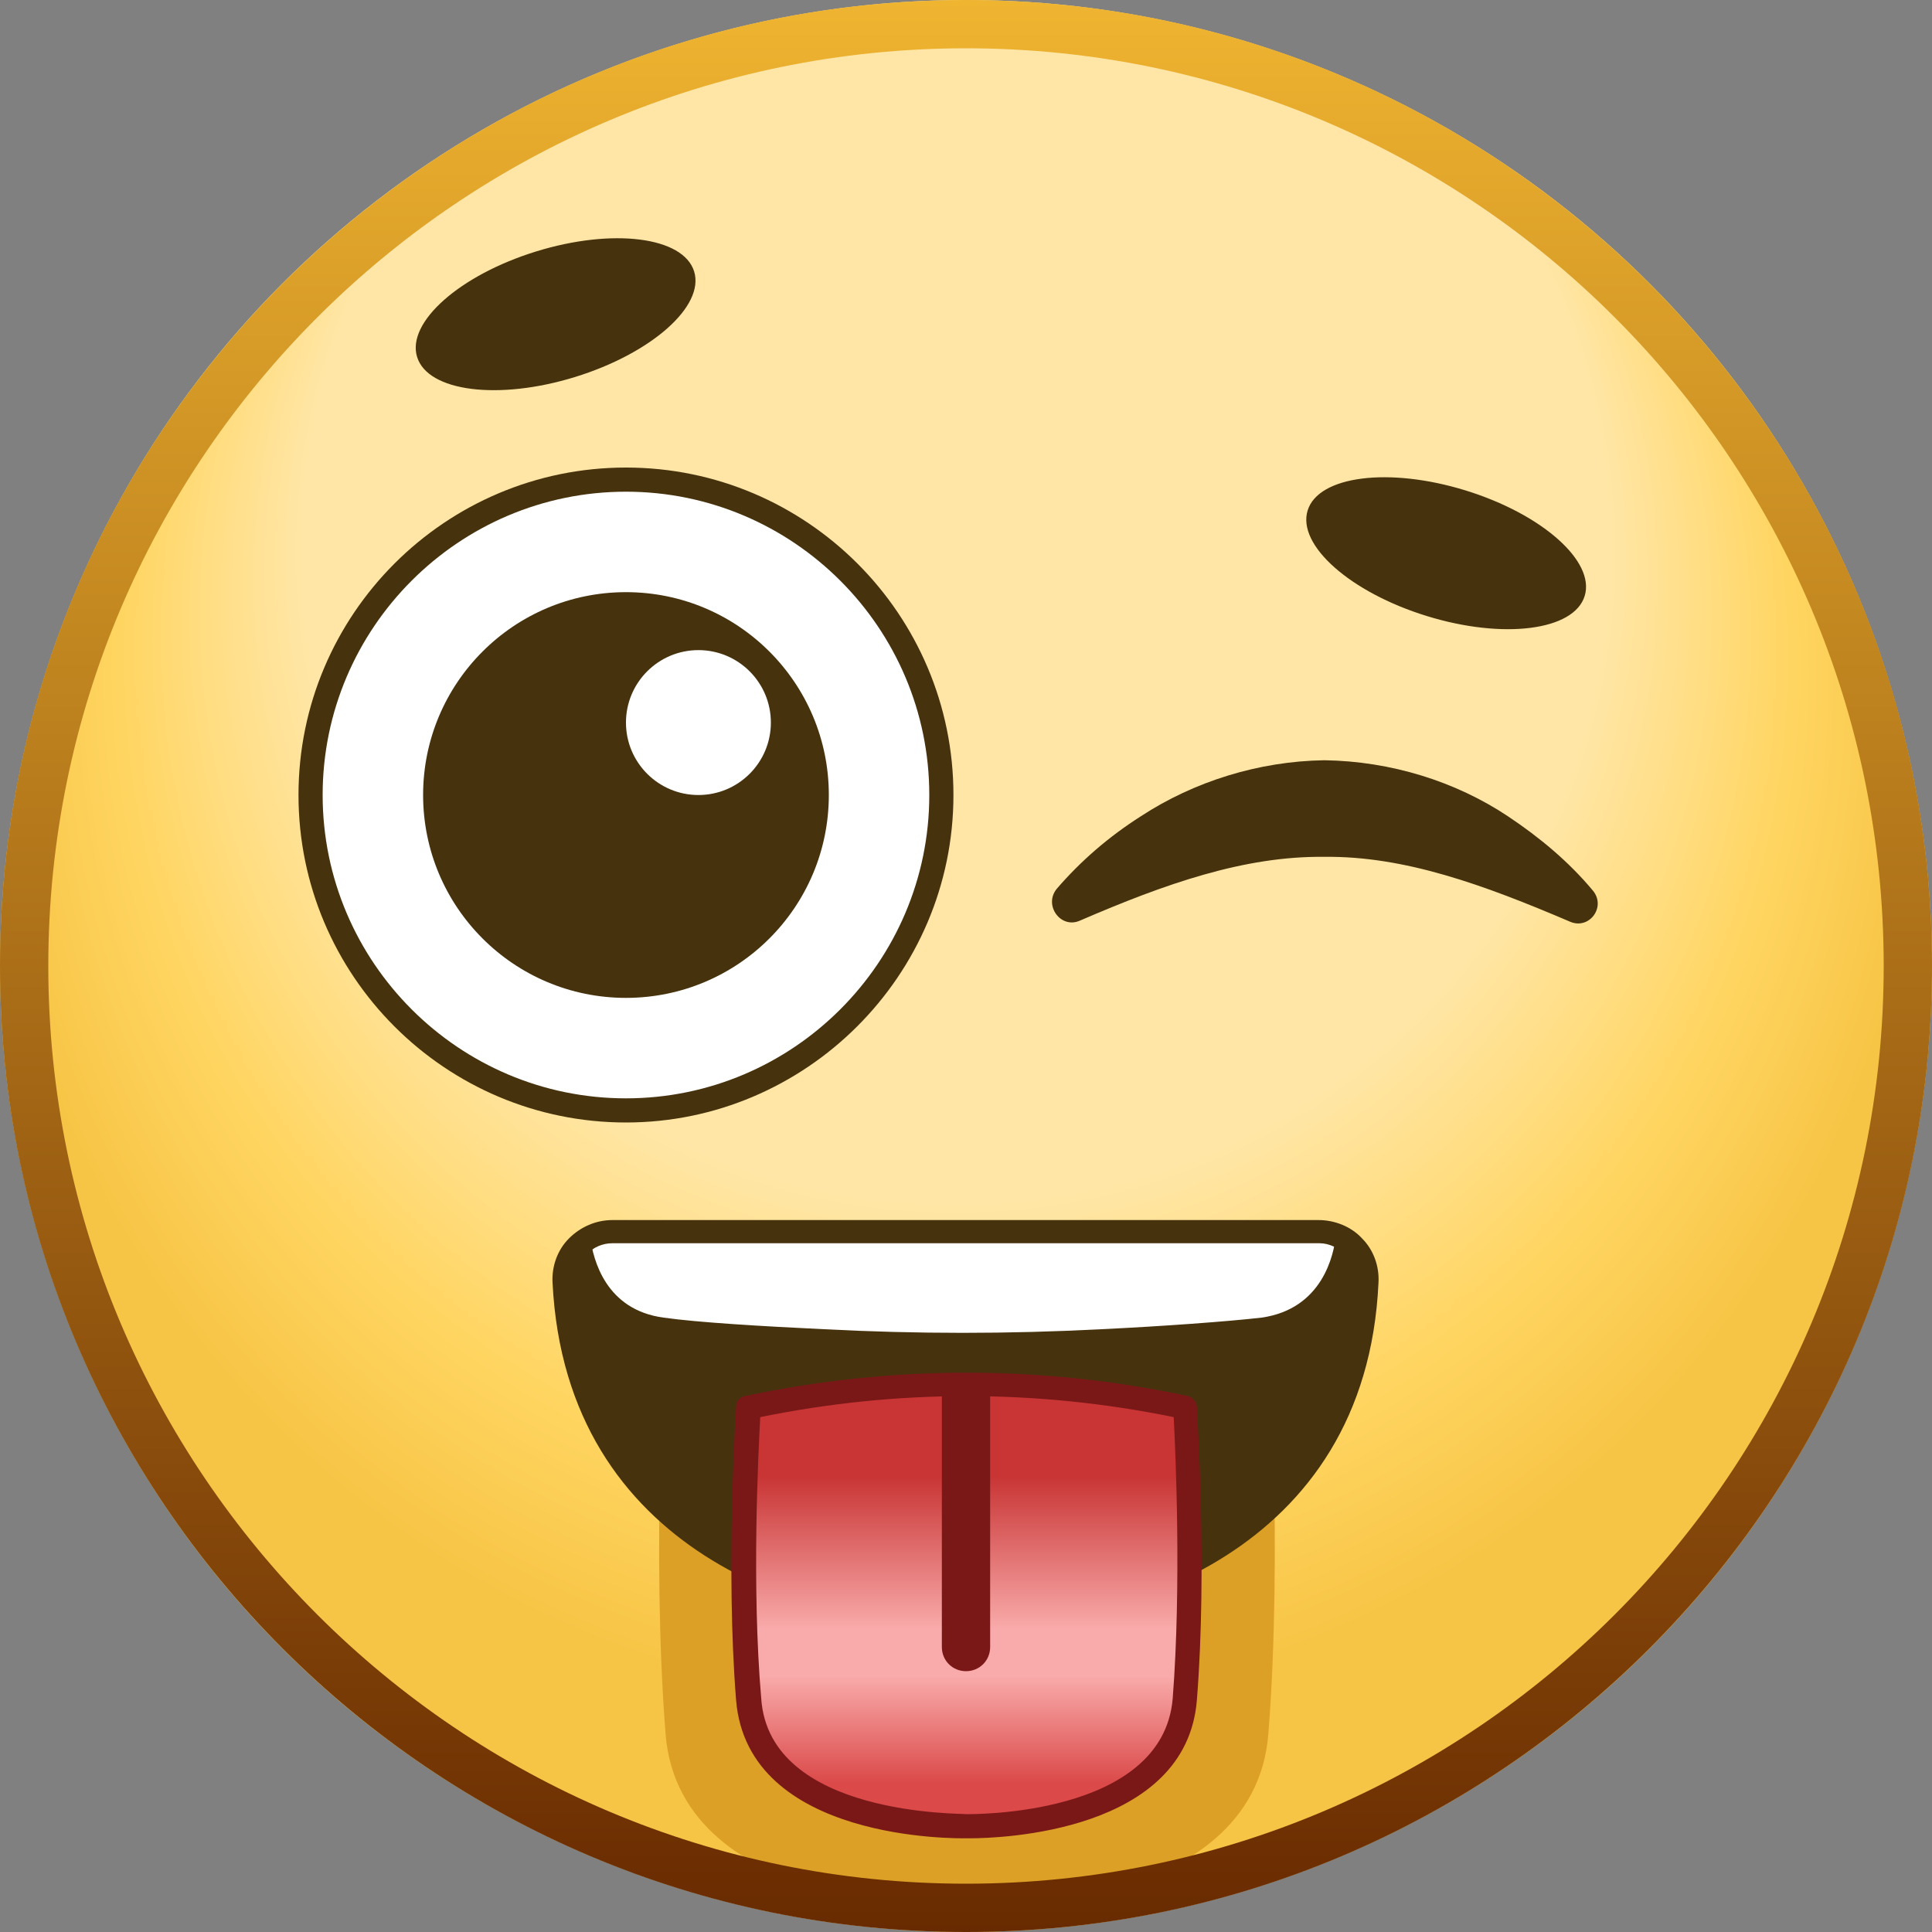
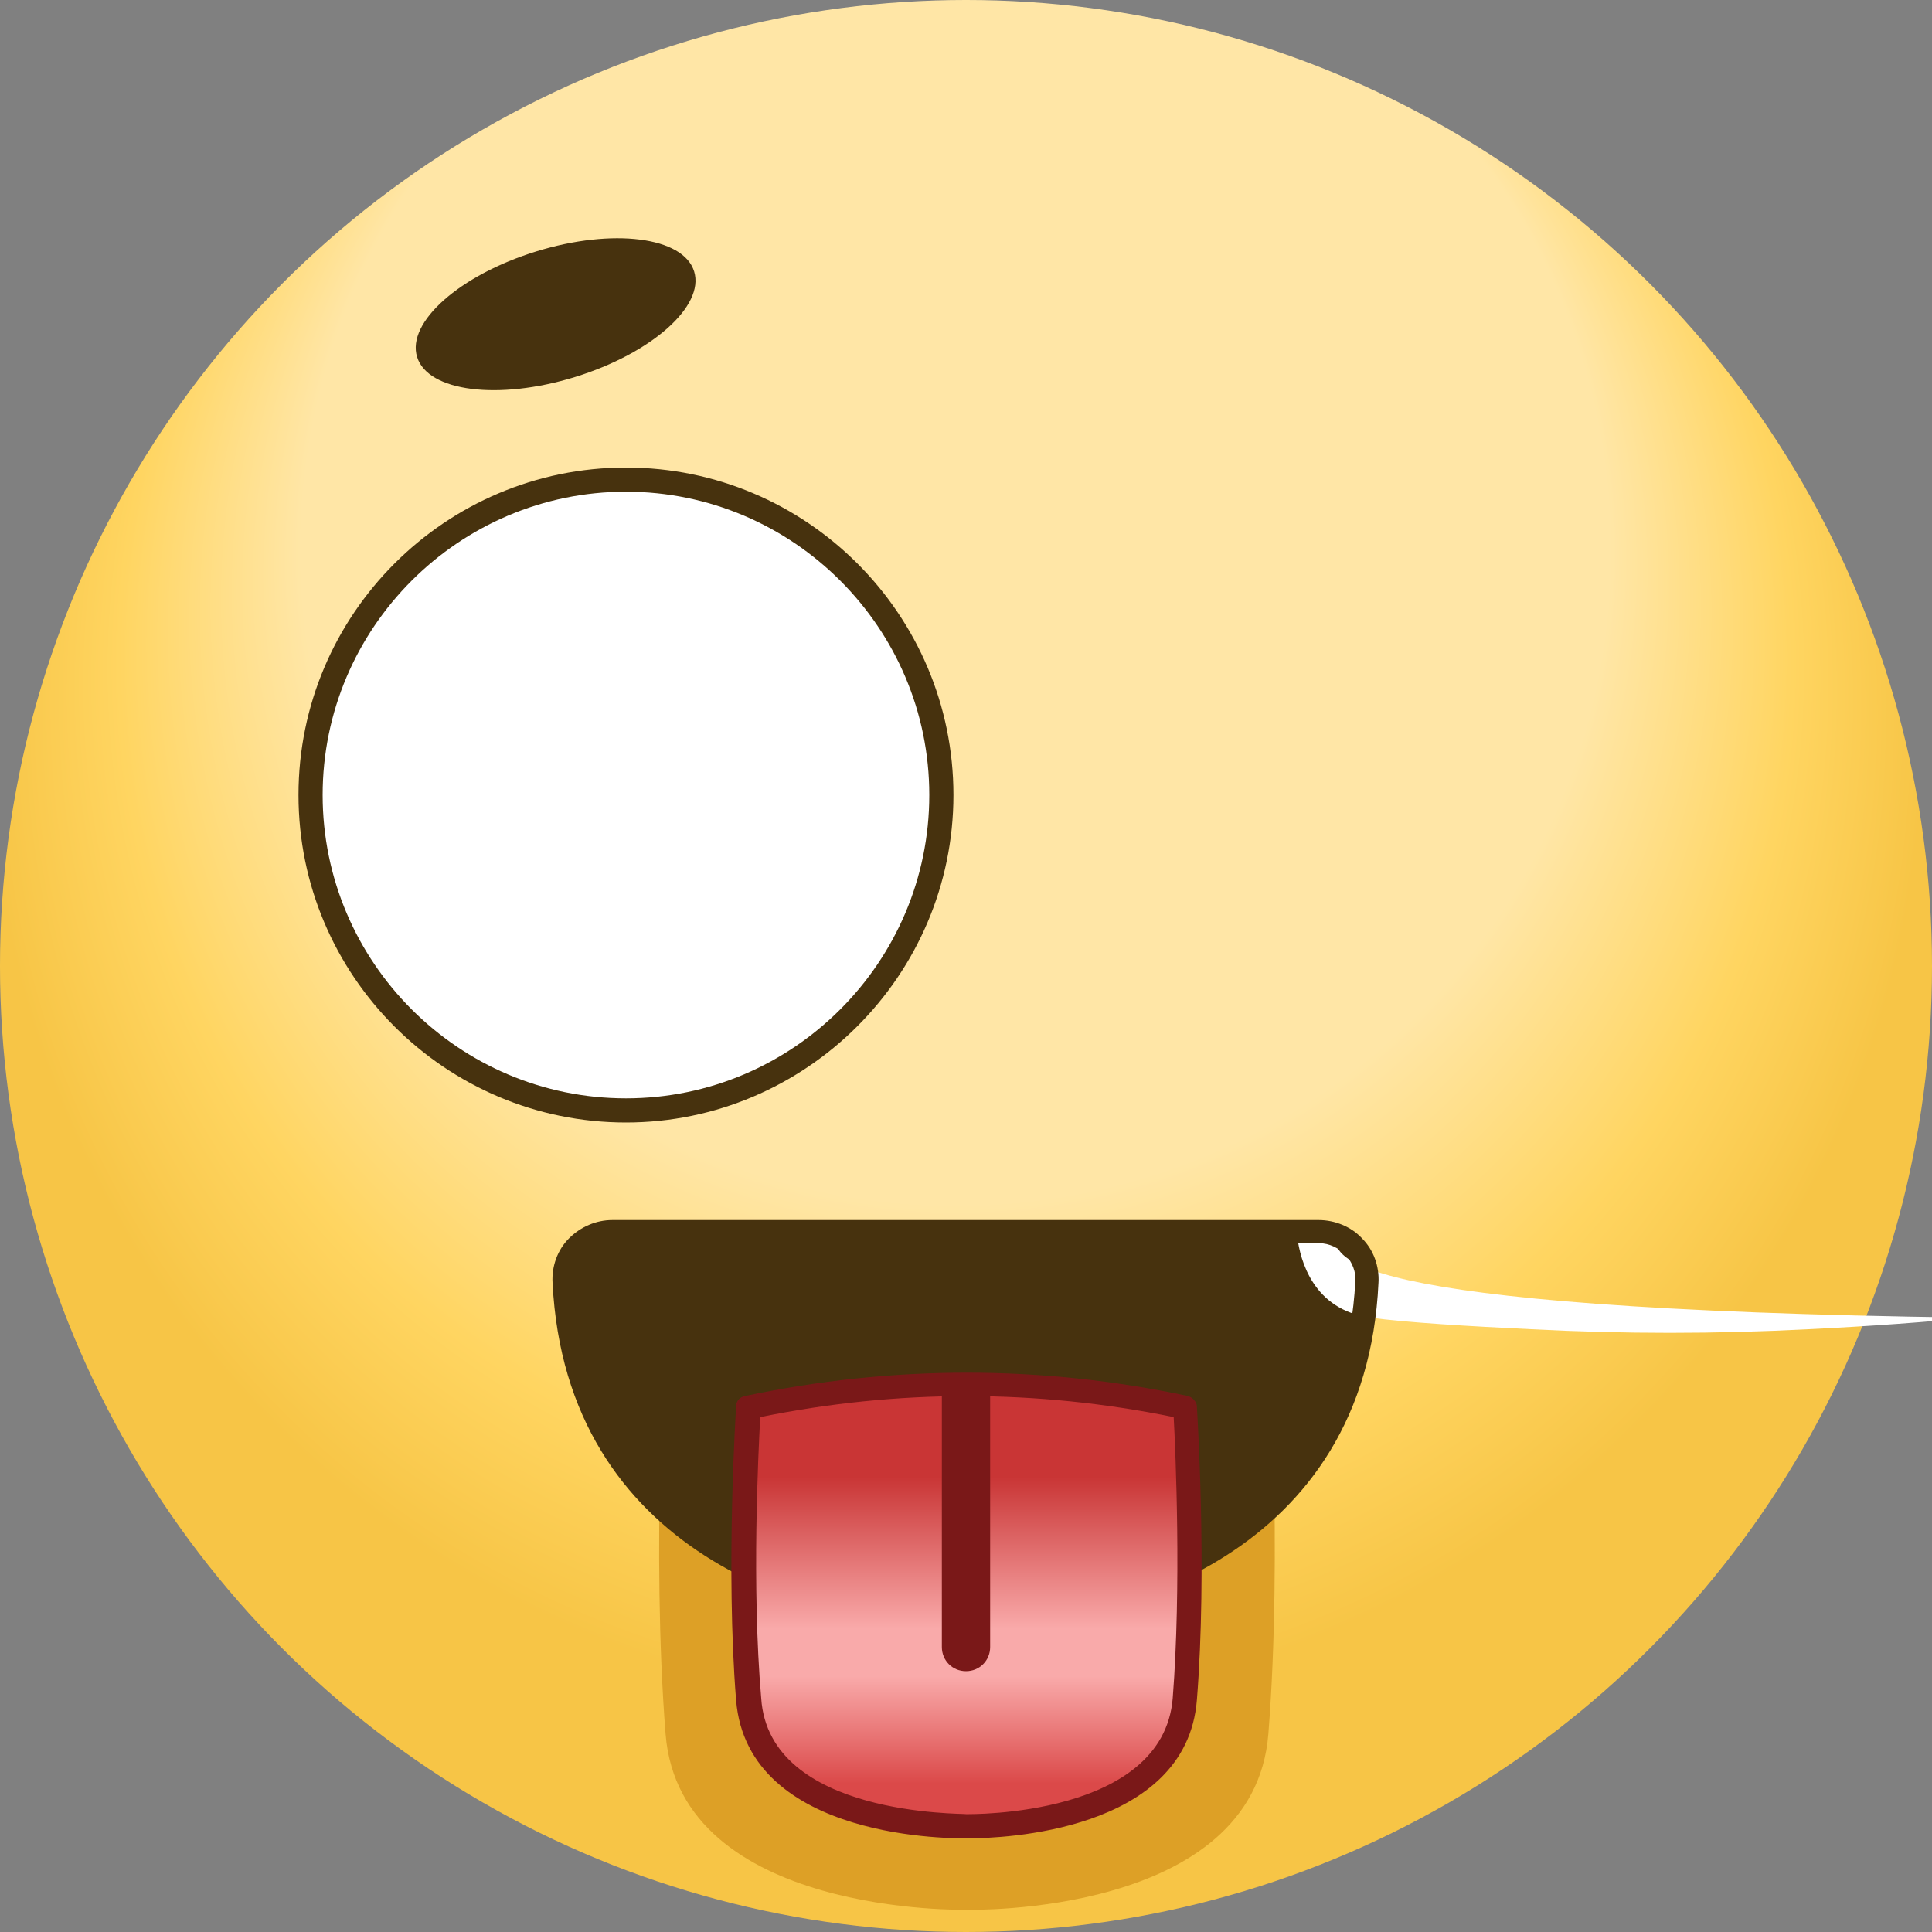
<svg xmlns="http://www.w3.org/2000/svg" version="1.1" id="Слой_1" x="0px" y="0px" viewBox="0 0 20 20" enable-background="new 0 0 20 20" xml:space="preserve">
  <rect x="0" y="0" width="20" height="20" fill="#808080" stroke="none" />
  <g>
    <radialGradient id="SVGID_1_" cx="9.896" cy="7.688" r="10" fx="9.884" fy="1.507" gradientUnits="userSpaceOnUse">
      <stop offset="0.677" style="stop-color:#FFE6A6" />
      <stop offset="0.865" style="stop-color:#FFD561" />
      <stop offset="1" style="stop-color:#F7C546" />
    </radialGradient>
    <circle fill="url(#SVGID_1_)" cx="10" cy="10" r="10" />
    <path fill="#DDA026" d="M13.13,13.78c-2.08-0.44-4.16-0.44-6.24,0c0,0-0.15,2.28,0,4.17c0.15,1.89,3.12,1.82,3.12,1.82h0h0l0,0   c0.02,0,2.97,0.07,3.12-1.82C13.28,16.06,13.13,13.78,13.13,13.78z" />
    <g>
      <path fill="#47320E" d="M14.02,12.9c-0.09-0.1-0.23-0.16-0.36-0.16H6.34c-0.14,0-0.27,0.06-0.36,0.16    c-0.09,0.1-0.14,0.23-0.14,0.37C5.98,16,8.5,16.7,9.88,16.7c0.07,0,0.14,0,0.21,0c1.4,0,3.92-0.71,4.06-3.43    C14.16,13.13,14.11,13,14.02,12.9z" />
-       <path fill="#FFFFFF" d="M13.83,12.78c-0.05-0.02-0.11-0.03-0.17-0.03H6.34c-0.08,0-0.16,0.02-0.23,0.06    c0.03,0.23,0.16,0.75,0.76,0.83c0.35,0.05,1.03,0.09,1.66,0.12c0.96,0.05,1.91,0.05,2.87,0c0.63-0.03,1.31-0.08,1.66-0.12    C13.69,13.55,13.81,12.99,13.83,12.78z" />
+       <path fill="#FFFFFF" d="M13.83,12.78c-0.05-0.02-0.11-0.03-0.17-0.03c-0.08,0-0.16,0.02-0.23,0.06    c0.03,0.23,0.16,0.75,0.76,0.83c0.35,0.05,1.03,0.09,1.66,0.12c0.96,0.05,1.91,0.05,2.87,0c0.63-0.03,1.31-0.08,1.66-0.12    C13.69,13.55,13.81,12.99,13.83,12.78z" />
      <path fill="#47320E" d="M10.09,16.83H9.88c-1.48,0-4.02-0.75-4.16-3.55c-0.01-0.17,0.05-0.34,0.17-0.46    c0.12-0.12,0.28-0.19,0.45-0.19h7.31c0.17,0,0.34,0.07,0.45,0.19c0.12,0.12,0.18,0.29,0.17,0.46    C14.14,16.08,11.58,16.83,10.09,16.83z M6.34,12.87c-0.1,0-0.2,0.04-0.27,0.12c-0.07,0.07-0.11,0.17-0.1,0.28    c0.13,2.62,2.52,3.32,3.91,3.32h0.21c1.4,0,3.8-0.7,3.94-3.32c0.01-0.1-0.03-0.2-0.1-0.28l0,0c-0.07-0.07-0.17-0.12-0.27-0.12    H6.34z" />
      <g>
        <linearGradient id="SVGID_2_" gradientUnits="userSpaceOnUse" x1="10" y1="18.906" x2="10" y2="14.326">
          <stop offset="0.097" style="stop-color:#DB4949" />
          <stop offset="0.339" style="stop-color:#F9AAAA" />
          <stop offset="0.446" style="stop-color:#F9AAAA" />
          <stop offset="0.79" style="stop-color:#C93535" />
        </linearGradient>
        <path fill="url(#SVGID_2_)" d="M12.26,14.56c-1.5-0.32-3.01-0.32-4.52,0c0,0-0.11,1.65,0,3.02C7.85,18.96,10,18.91,10,18.91h0h0     l0,0c0.01,0,2.15,0.05,2.26-1.32C12.37,16.21,12.26,14.56,12.26,14.56z" />
        <path fill="#7A1818" d="M10.04,19.03c-0.03,0-0.04,0-0.04,0c-0.07,0-2.26,0.04-2.38-1.43c-0.11-1.37,0-3.02,0-3.04     c0-0.06,0.04-0.1,0.1-0.11c1.52-0.32,3.06-0.32,4.57,0c0.05,0.01,0.1,0.06,0.1,0.11c0,0.02,0.11,1.67,0,3.04     C12.28,18.97,10.35,19.03,10.04,19.03z M10,18.78c0.04,0,2.04,0.03,2.14-1.2c0.09-1.16,0.03-2.54,0.01-2.91     c-1.42-0.29-2.86-0.29-4.28,0c-0.02,0.37-0.09,1.75,0.01,2.91C7.96,18.81,9.98,18.77,10,18.78z" />
        <path fill="#7A1818" d="M9.75,14.34l0,2.71c0,0.14,0.11,0.25,0.25,0.25s0.25-0.11,0.25-0.25l0-2.72     C10.08,14.34,9.92,14.34,9.75,14.34z" />
      </g>
    </g>
    <g>
      <g>
-         <path fill="#47320E" d="M11.18,9.53c-0.2,0.09-0.38-0.16-0.24-0.33c0.25-0.29,0.54-0.54,0.87-0.75c0.55-0.36,1.22-0.57,1.9-0.58     c0.69,0.01,1.36,0.22,1.9,0.58c0.33,0.22,0.63,0.47,0.88,0.77c0.14,0.17-0.04,0.41-0.24,0.32c-0.89-0.38-1.71-0.68-2.54-0.67     C12.88,8.86,12.06,9.15,11.18,9.53z" />
-         <ellipse transform="matrix(0.295 -0.956 0.956 0.295 5.067 18.345)" fill="#47320E" cx="14.97" cy="5.74" rx="0.68" ry="1.5" />
-       </g>
+         </g>
      <g>
        <circle fill="#FFFFFF" cx="6.48" cy="8.23" r="3.26" />
        <path fill="#47320E" d="M6.48,11.62c-1.87,0-3.39-1.52-3.39-3.39s1.52-3.39,3.39-3.39s3.39,1.52,3.39,3.39S8.34,11.62,6.48,11.62     z M6.48,5.09c-1.73,0-3.14,1.41-3.14,3.14s1.41,3.14,3.14,3.14s3.14-1.41,3.14-3.14S8.21,5.09,6.48,5.09z" />
-         <circle fill="#47320E" cx="6.48" cy="8.23" r="2.1" />
        <circle fill="#FFFFFF" cx="7.23" cy="7.48" r="0.75" />
        <ellipse transform="matrix(0.956 -0.295 0.295 0.956 -0.704 1.842)" fill="#47320E" cx="5.75" cy="3.25" rx="1.5" ry="0.68" />
      </g>
    </g>
    <linearGradient id="SVGID_3_" gradientUnits="userSpaceOnUse" x1="10" y1="0" x2="10" y2="20">
      <stop offset="0" style="stop-color:#EFB430" />
      <stop offset="1" style="stop-color:#682A00" />
    </linearGradient>
-     <path fill="url(#SVGID_3_)" d="M10,0.5c5.24,0,9.5,4.26,9.5,9.5s-4.26,9.5-9.5,9.5S0.5,15.24,0.5,10S4.76,0.5,10,0.5 M10,0   C4.48,0,0,4.48,0,10s4.48,10,10,10s10-4.48,10-10S15.52,0,10,0L10,0z" />
  </g>
</svg>